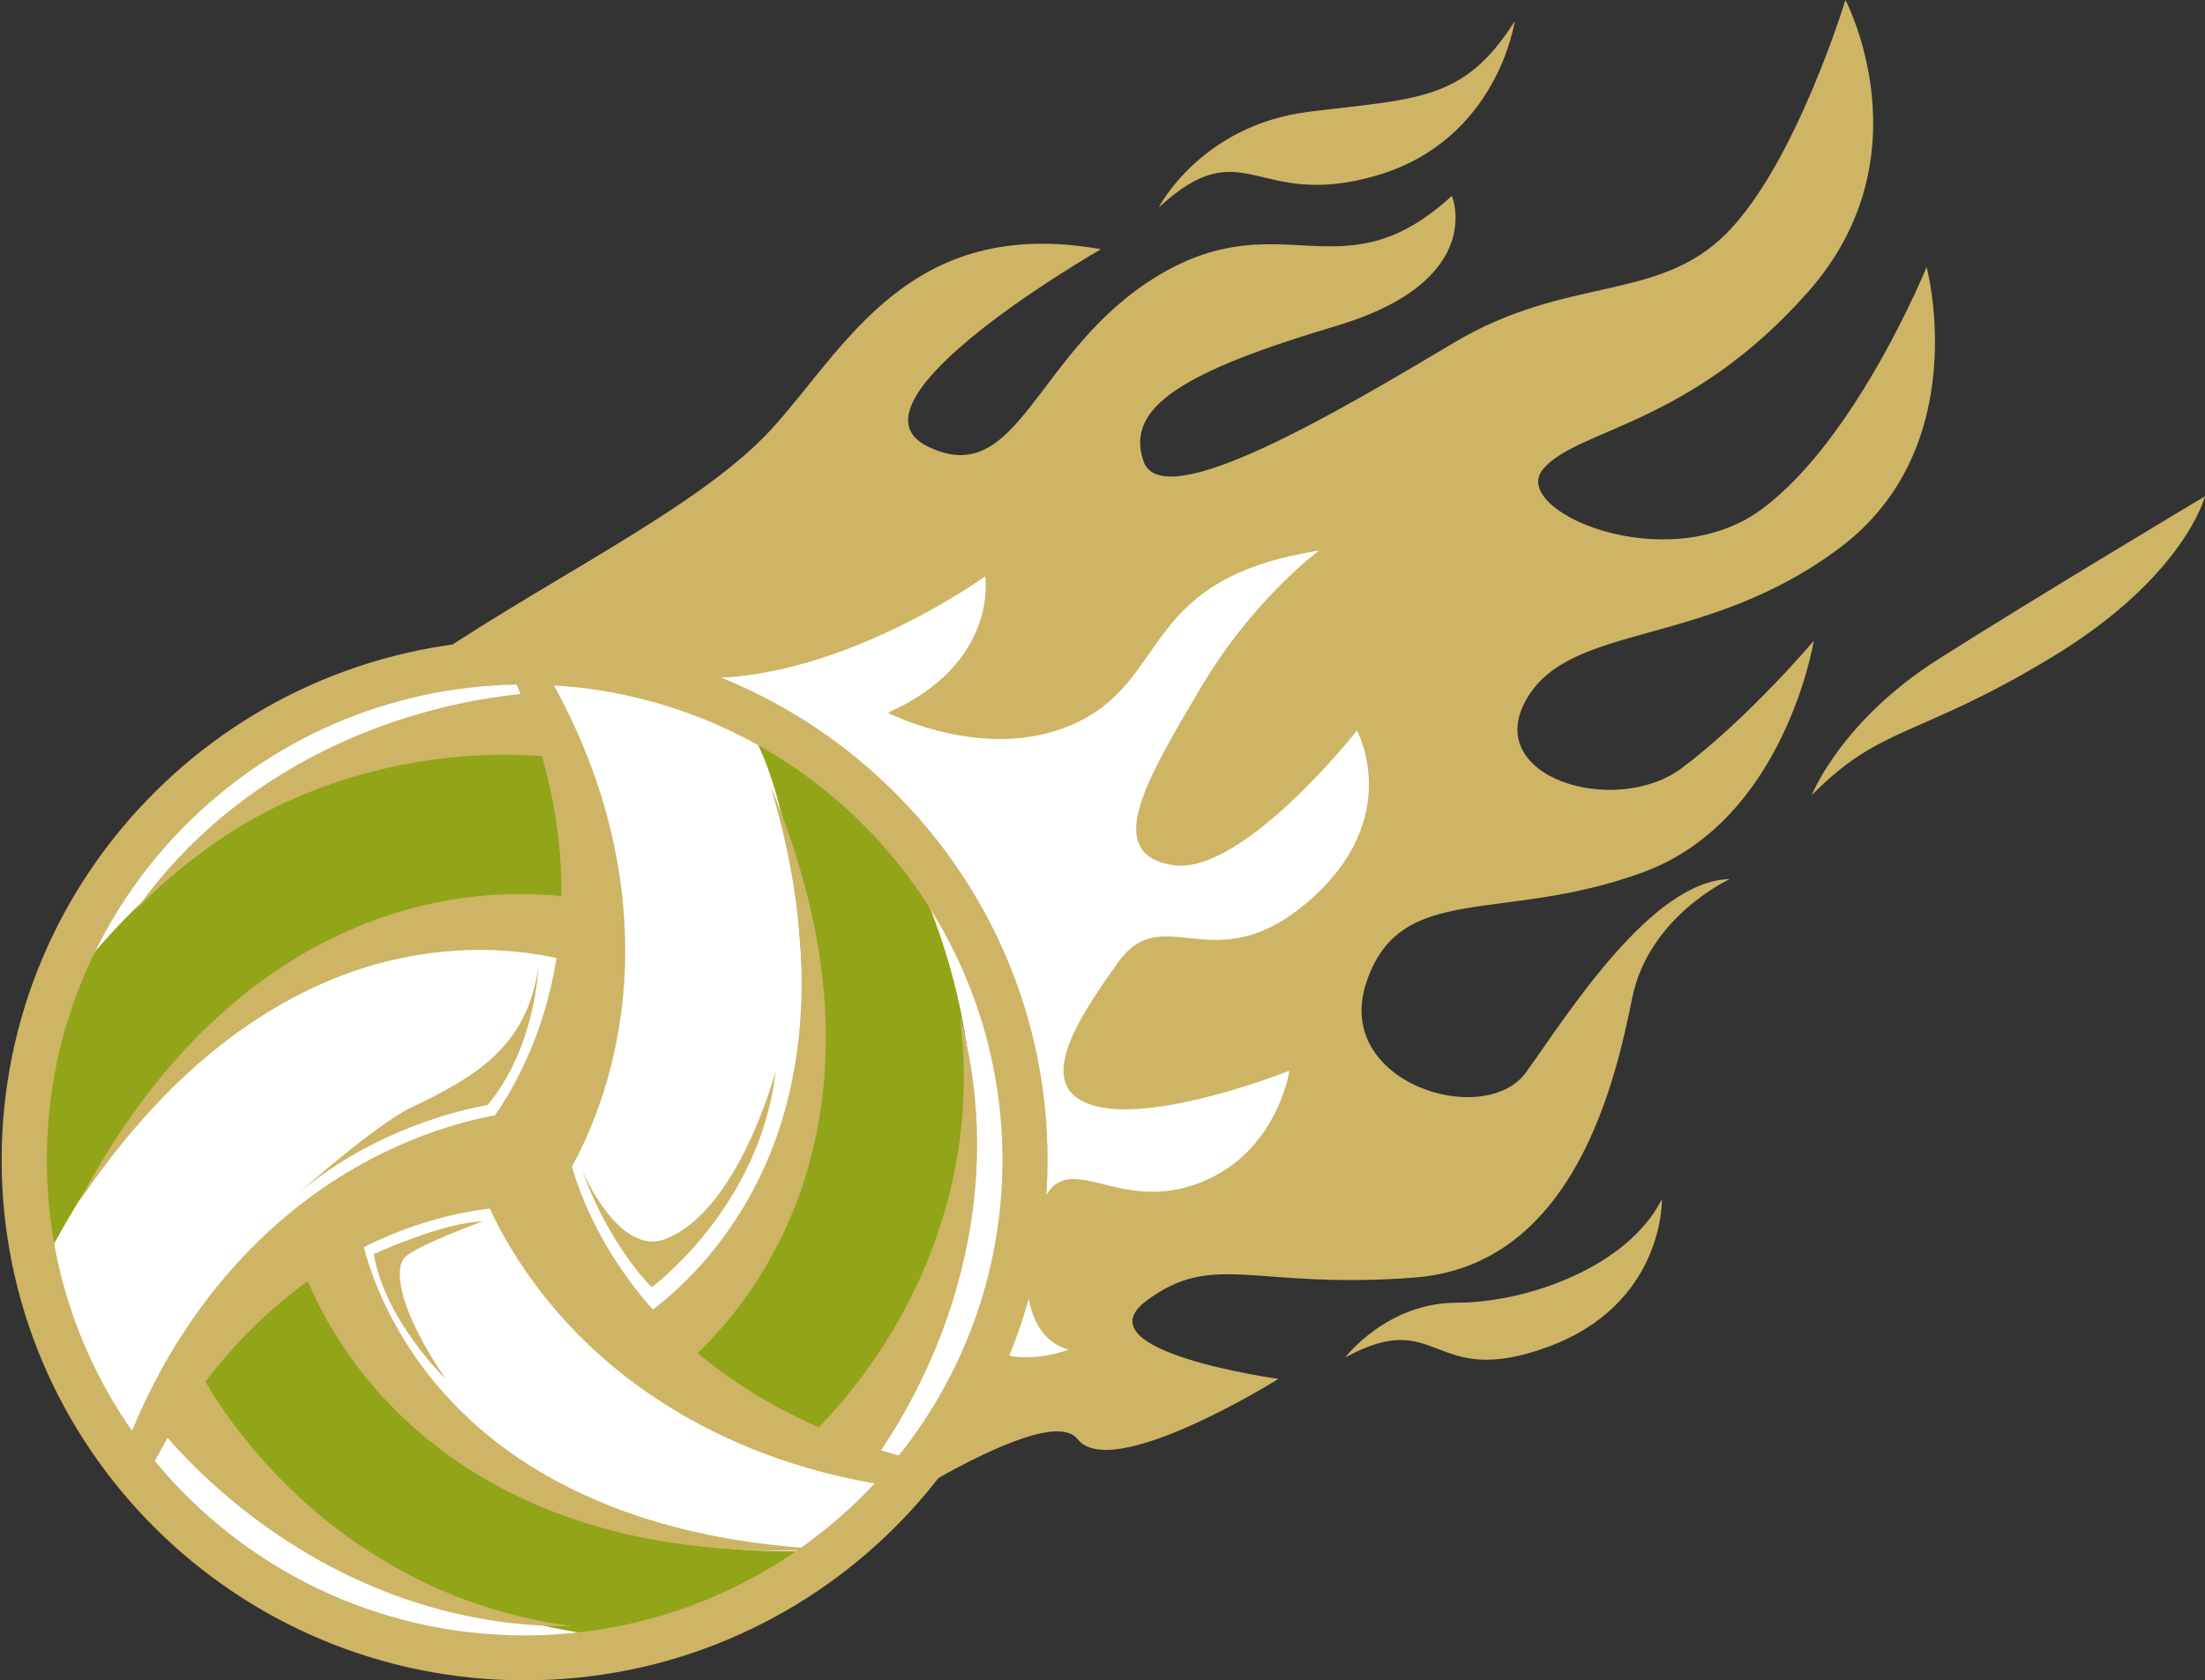
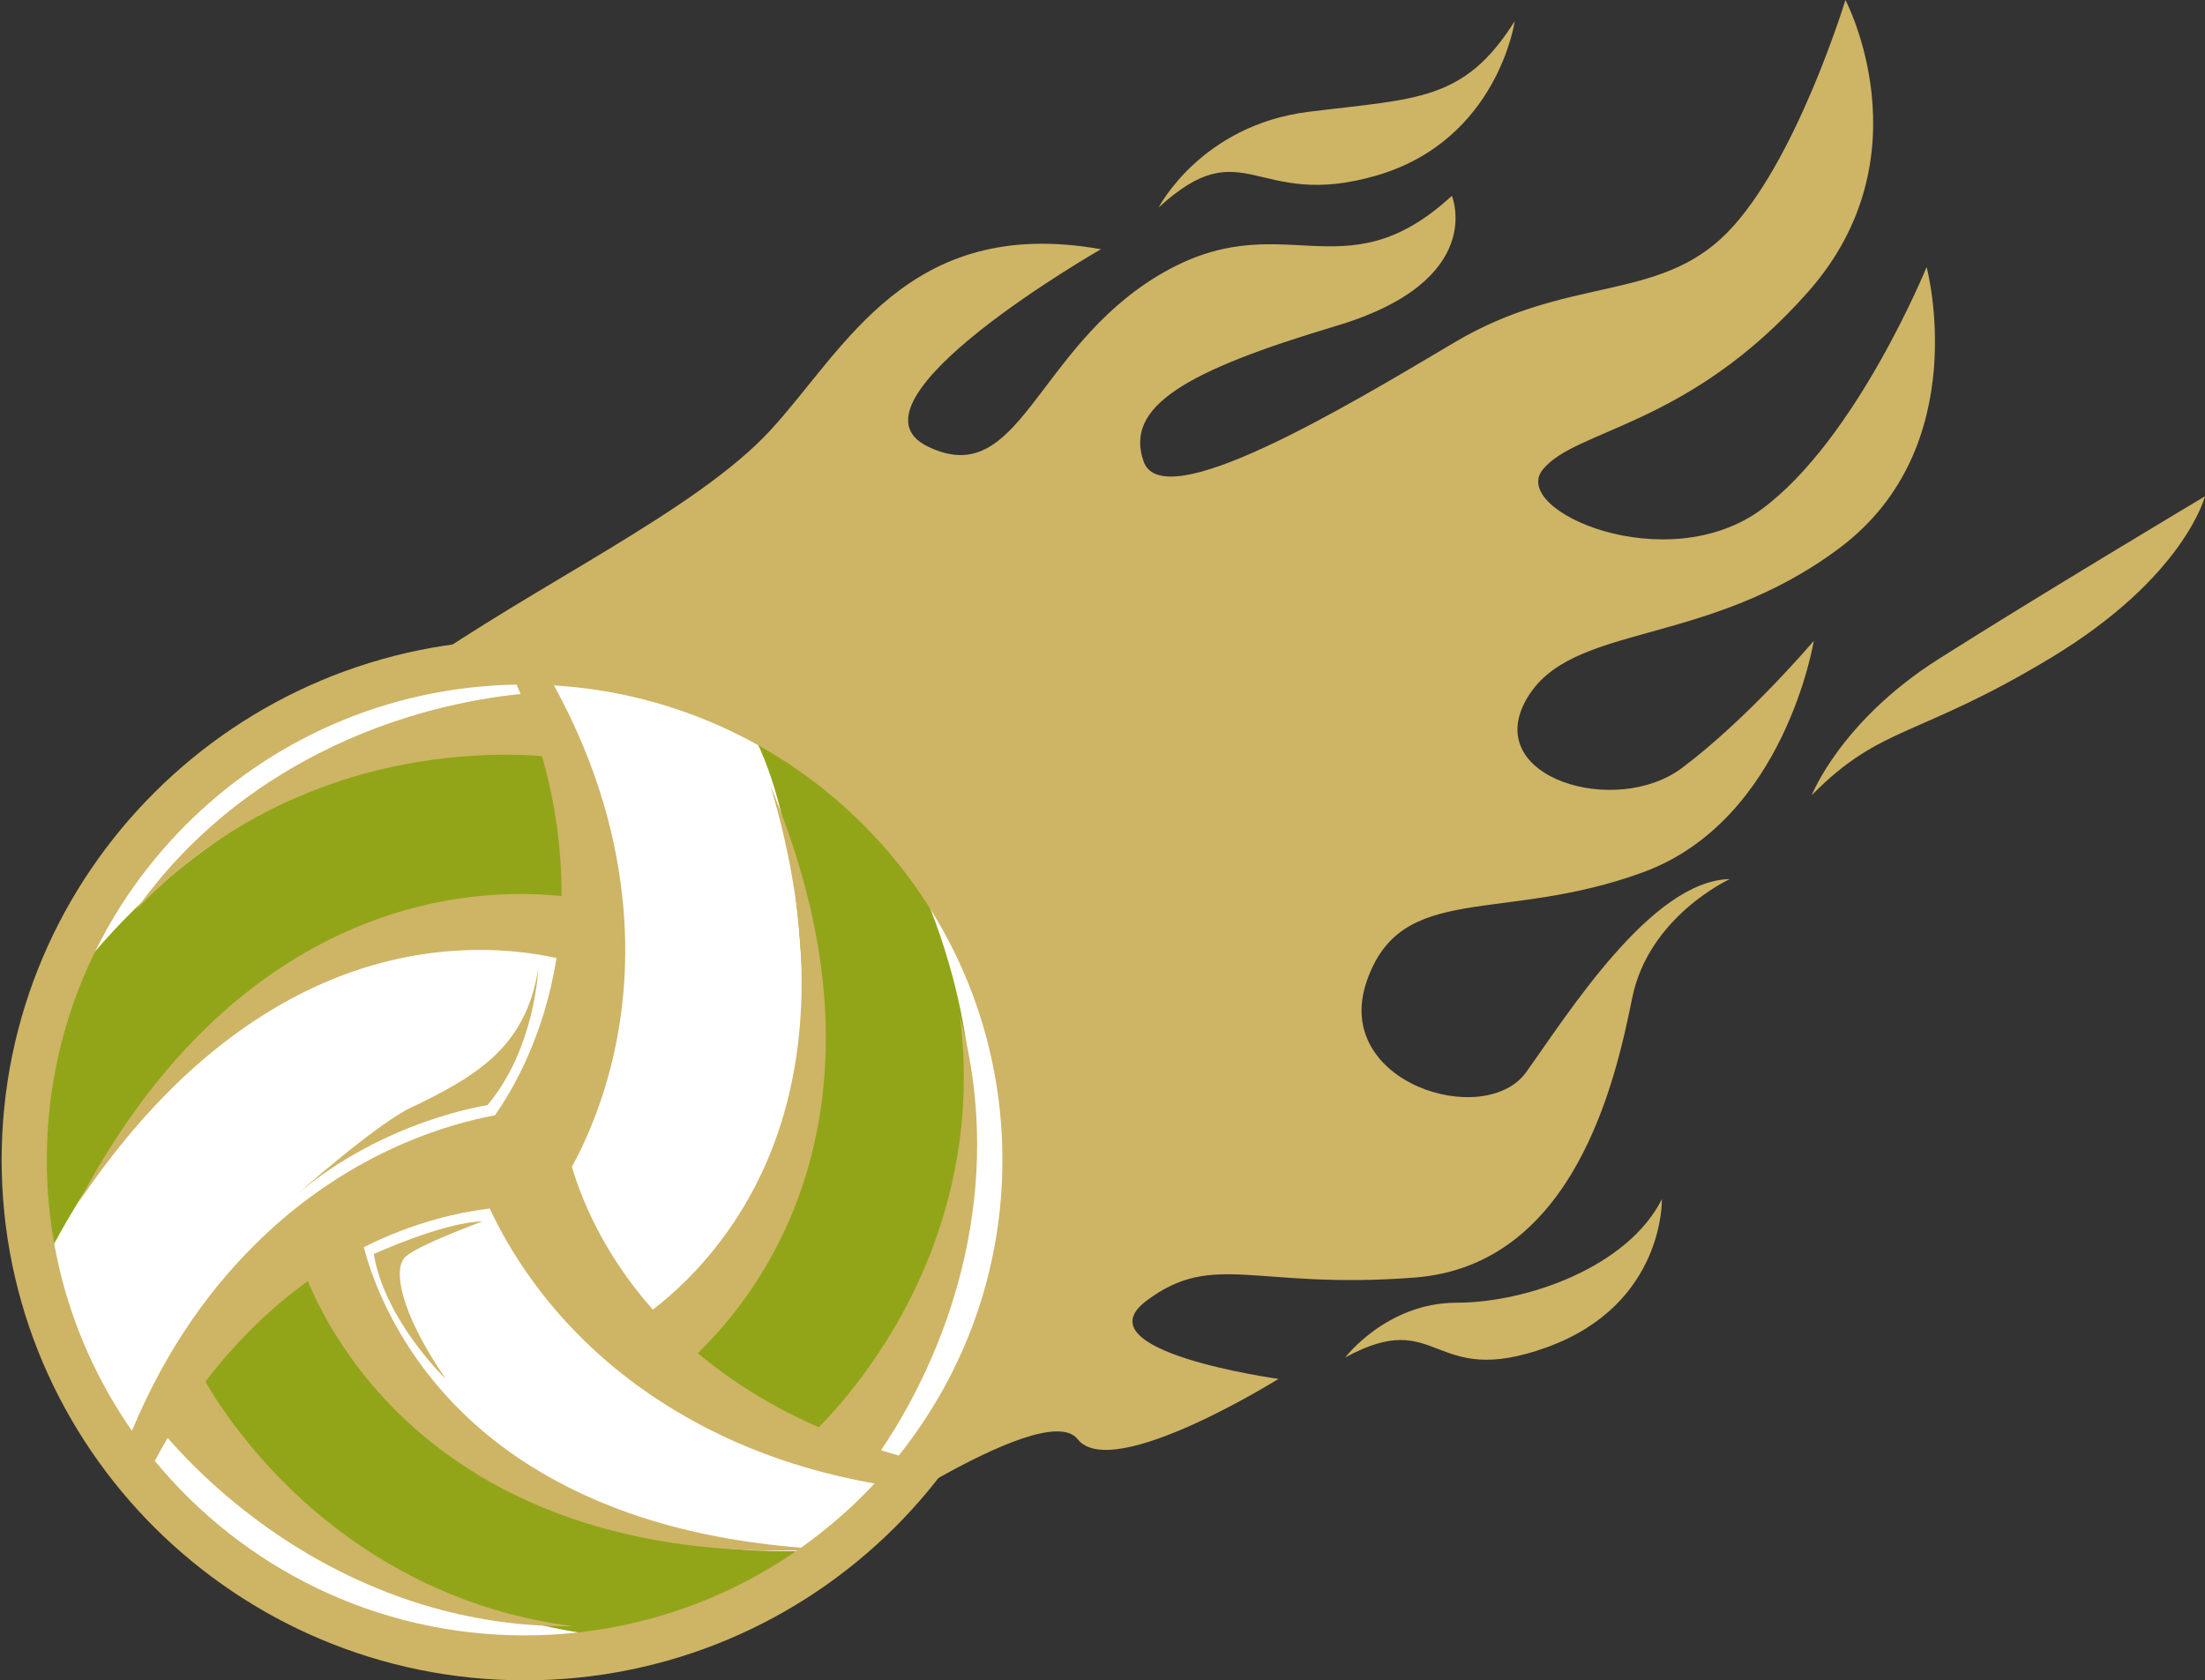
<svg xmlns="http://www.w3.org/2000/svg" clip-rule="evenodd" fill="#000000" fill-rule="evenodd" height="3751.8" preserveAspectRatio="xMidYMid meet" stroke-linejoin="round" stroke-miterlimit="2" version="1" viewBox="36.9 624.1 4922.6 3751.8" width="4922.6" zoomAndPan="magnify">
  <rect x="36.9" y="624.1" width="4922.6" height="3751.8" fill="#333333" stroke="none" />
  <path d="M0 0H5000V5000H0z" fill="none" />
  <g>
    <g>
      <g id="change1_1">
        <path d="M517.627,2695.91c-0,0 161.515,-375.004 438.005,-570.67c276.49,-195.666 635.927,-360.759 801.822,-541.138c165.894,-180.38 307.211,-479.993 737.307,-403.561c-0,0 -592.918,339.358 -387.086,440.248c205.831,100.89 239.624,-217.067 516.114,-382.16c276.491,-165.093 408.592,48.917 654.361,-177.322c-0,0 79.875,189.551 -258.058,290.442c-337.932,100.89 -473.105,180.379 -430.096,302.67c43.01,122.291 442.385,-116.176 694.298,-265.983c251.913,-149.807 454.673,-88.661 608.278,-244.582c153.606,-155.921 264.202,-519.737 264.202,-519.737c0,-0 184.327,348.529 -82.947,651.2c-267.274,302.67 -519.187,305.728 -592.918,397.446c-73.731,91.718 276.49,244.582 488.466,88.661c211.976,-155.921 368.654,-541.138 368.654,-541.138c-0,-0 107.524,400.503 -193.543,626.742c-301.068,226.238 -602.135,165.093 -700.442,339.357c-98.308,174.265 199.687,262.926 347.149,152.864c147.461,-110.062 294.922,-284.326 294.922,-284.326c0,-0 -64.514,400.503 -380.942,516.679c-316.428,116.177 -540.692,18.344 -617.495,244.583c-76.803,226.238 264.202,330.186 356.366,201.78c92.163,-128.406 279.562,-428.019 454.672,-431.076c0,-0 -181.254,82.546 -218.12,265.983c-36.865,183.437 -129.029,596.169 -485.394,623.685c-356.365,27.515 -448.528,-61.146 -599.062,51.973c-150.533,113.12 294.923,174.265 294.923,174.265c-0,-0 -371.726,232.353 -448.529,134.52c-76.802,-97.833 -572.905,252.006 -572.905,252.006c0,-0 440.805,-744.228 290.271,-1095.81c-150.533,-351.587 -608.278,-669.544 -897.057,-611.456c-288.779,58.088 -745.216,313.859 -745.216,313.859Zm2522.49,959.007c-0,-0 92.921,-122.196 248.896,-122.196c155.974,0 381.64,-79.262 457.968,-231.181c-0,0 6.637,234.484 -255.533,330.259c-262.17,95.775 -238.94,-92.473 -451.331,23.118Zm1041.49,-1255.32c0,-0 64.047,-164.968 282.56,-303.691c218.512,-138.722 595.258,-363.678 595.258,-363.678c-0,-0 -45.21,179.965 -342.839,359.929c-297.629,179.965 -380.513,149.971 -534.979,307.44Zm-1458.01,-1312.24c0,0 94.187,-183.714 335.304,-213.708c241.117,-29.994 346.606,-22.496 459.629,-202.46c0,-0 -37.674,266.198 -308.931,344.932c-271.257,78.734 -293.862,-104.979 -486.002,71.236Z" fill="#ceb465" />
      </g>
      <g id="change2_1">
-         <path d="M967.292,2436.27c0,-0 217.444,-357.712 554.704,-304.718c337.259,52.994 714.457,-220.81 714.457,-220.81c0,0 31.064,194.313 -217.443,304.718c-0,-0 230.756,119.237 430.449,17.664c199.693,-101.572 137.566,-317.965 532.515,-379.792c0,-0 -146.442,105.989 -266.257,309.133c-119.816,203.145 -217.444,366.544 -62.127,393.042c155.317,26.497 412.699,-300.302 412.699,-300.302c0,0 106.503,194.313 -106.503,379.793c-213.006,185.48 -323.947,-4.416 -426.012,136.902c-102.065,141.319 -190.818,287.053 -48.814,322.382c142.004,35.33 430.45,-79.491 430.45,-79.491c-0,0 -26.626,185.48 -204.131,251.723c-177.505,66.243 -284.008,-75.075 -341.697,30.913c-57.689,105.989 -66.565,309.134 53.251,340.047c0,0 -221.881,83.908 -226.318,-119.237c-4.438,-203.145 35.501,-415.122 -110.941,-675.678c-146.442,-260.555 -492.577,-587.353 -1118.28,-406.289Z" fill="#ffffff" />
-       </g>
+         </g>
    </g>
    <g>
      <g>
        <g id="change2_2">
          <ellipse cx="1200.26" cy="3212.44" fill="#ffffff" rx="1114.02" ry="1108.58" />
        </g>
        <g id="change3_1">
          <path d="M779.508,3395.73c-0,-0 166.075,742.17 1112.39,689.158c0,-0 -288.281,159.036 -407.354,199.575c-0,-0 -592.23,6.236 -1074.79,-523.885c-0,0 150.407,-261.942 369.752,-364.848Zm748.454,234.04c-0,0 308.641,-298.116 306.371,-593.975c-2.269,-295.858 -20.425,-632.368 -140.704,-813.045l317.719,216.812c-0,0 274.599,438.141 170.206,869.507c-104.393,431.366 -295.025,573.648 -295.025,573.648c0,0 -340.412,-128.732 -358.567,-252.947Zm-1403.35,-165.436c-0,-0 294.548,-617.436 711.303,-729.697c416.754,-112.261 529.56,-9.355 529.56,-9.355l0,-40.539l-100.272,-436.57c0,-0 -689.368,-9.355 -1128.06,648.619c-0,0 -100.272,324.31 -12.534,567.542Z" fill="#92a519" />
        </g>
        <g id="change1_2">
          <path d="M1238.55,2786.34c-0,0 -6.392,178.106 -113.454,305.324c-0,-0 -231.702,33.395 -426.651,200.368c-0,0 177.054,-157.021 254.467,-194.079c149.041,-71.346 258.473,-136.688 285.638,-311.613Z" fill="#ceb465" />
        </g>
        <g id="change1_3">
-           <path d="M1337,3238.06c0,-0 49.863,150.577 154.747,260.088c0,-0 242.437,-177.955 276.825,-482.532c0,-0 -82.531,311.421 -245.875,374.732c-104.634,40.555 -185.697,-152.288 -185.697,-152.288Z" fill="#ceb465" />
-         </g>
+           </g>
        <g id="change1_4">
          <path d="M1031.6,3702.69c0,-0 -135.341,-130.044 -160.231,-278.664c-0,-0 155.564,-71.214 242.681,-72.763c-0,0 -148.664,54.144 -173.555,80.462c-24.89,26.318 -13.123,117.699 91.105,270.965Z" fill="#ceb465" />
        </g>
        <g id="change1_5">
          <path d="M1208.1,2052.11c-644.374,-0 -1167.53,520.623 -1167.53,1161.89c0,641.263 523.151,1161.89 1167.53,1161.89c644.374,0 1167.52,-520.623 1167.52,-1161.89c0,-641.263 -523.15,-1161.89 -1167.52,-1161.89Zm-484.094,1432.47c-5.242,3.773 -10.488,7.632 -15.737,11.577c-72.202,54.274 -144.726,123.607 -212.698,212.814c24.907,43.894 131.868,217.944 334.641,358.644c126.073,87.479 286.397,161.843 485.977,187.454c-207.962,2.071 -382.4,-52.662 -523.972,-124.34c-188.637,-95.507 -316.792,-222.502 -380.94,-296.078c-9.765,16.546 -19.362,33.6 -28.782,51.195c195.724,237.822 492.987,389.659 825.605,389.659c226.073,0 435.814,-70.143 608.44,-189.748c-270.141,5.763 -475.391,-47.765 -632.021,-124.721c-287.374,-141.193 -412.825,-363.291 -460.513,-476.456Zm1101.26,595.065c59.507,-42.11 114.503,-90.153 164.107,-143.253c-208.741,-36.816 -369.044,-110.195 -493.437,-193.619c-211.752,-142.011 -317.985,-317.609 -365.674,-420.339c-64.766,7.753 -167.052,28.961 -281.149,86.26c19.971,78.248 100.923,318.01 371.561,488.168c144.544,90.88 339.768,161.958 604.592,182.783Zm178.372,-217.388c12.994,4.029 26.234,7.929 39.712,11.692c144.829,-181.228 231.403,-410.607 231.403,-659.949c0,-563.949 -442.87,-1025.77 -1001.09,-1059.53c99.442,181.588 141.925,349.025 154.832,495.612c24.88,282.557 -65.629,489.743 -114.81,578.977c18.256,62.911 66.374,190.467 180.644,319.134c85.3,-65.24 243.679,-217.95 305.479,-486.699c40.805,-177.449 40.866,-401.824 -42.857,-682.495c116.209,278.621 138.274,508.912 115.69,695.127c-35.662,294.051 -183.824,480.19 -277.991,571.187c72.545,60.647 161.208,117.905 270.07,165.455c47.511,-47.691 175.407,-189.301 254.904,-402.78c53.408,-143.419 85.453,-316.535 60.217,-515.214c54.266,199.798 44.86,381.576 10.716,535.955c-44.066,199.233 -131.116,351.235 -186.917,433.526Zm-804.654,-1688.61c-2.83,-6.956 -5.748,-13.966 -8.744,-21.005c-580.453,9.472 -1048.8,481.415 -1048.8,1061.36c-0,224.619 70.257,433.037 190.084,604.669c78.469,-188.781 181.25,-325.751 286.411,-427.358c204.629,-197.714 423.385,-258.605 523.864,-276.932c38.419,-54.759 109.996,-176.093 137.464,-351.336c-106.534,-23.312 -323.134,-44.761 -567.03,77.823c-163.278,82.064 -336.825,225.298 -500.402,468.646c141.248,-266.918 305.241,-430.875 463.661,-532.491c247.431,-158.712 483.505,-165.721 614.914,-152.299c0.787,-94.226 -11.268,-198.584 -43.489,-312.319c-69.958,-5.865 -258.514,-11.984 -470.969,62.271c-145.01,50.682 -299.343,136.688 -436.865,282.887c119.849,-169.146 266.424,-278.022 407.607,-350.454c180.794,-92.754 352.653,-123.401 452.293,-133.46Zm1.279,1038.79c0,0 0,0 0,0Z" fill="#ceb465" />
        </g>
      </g>
    </g>
  </g>
</svg>